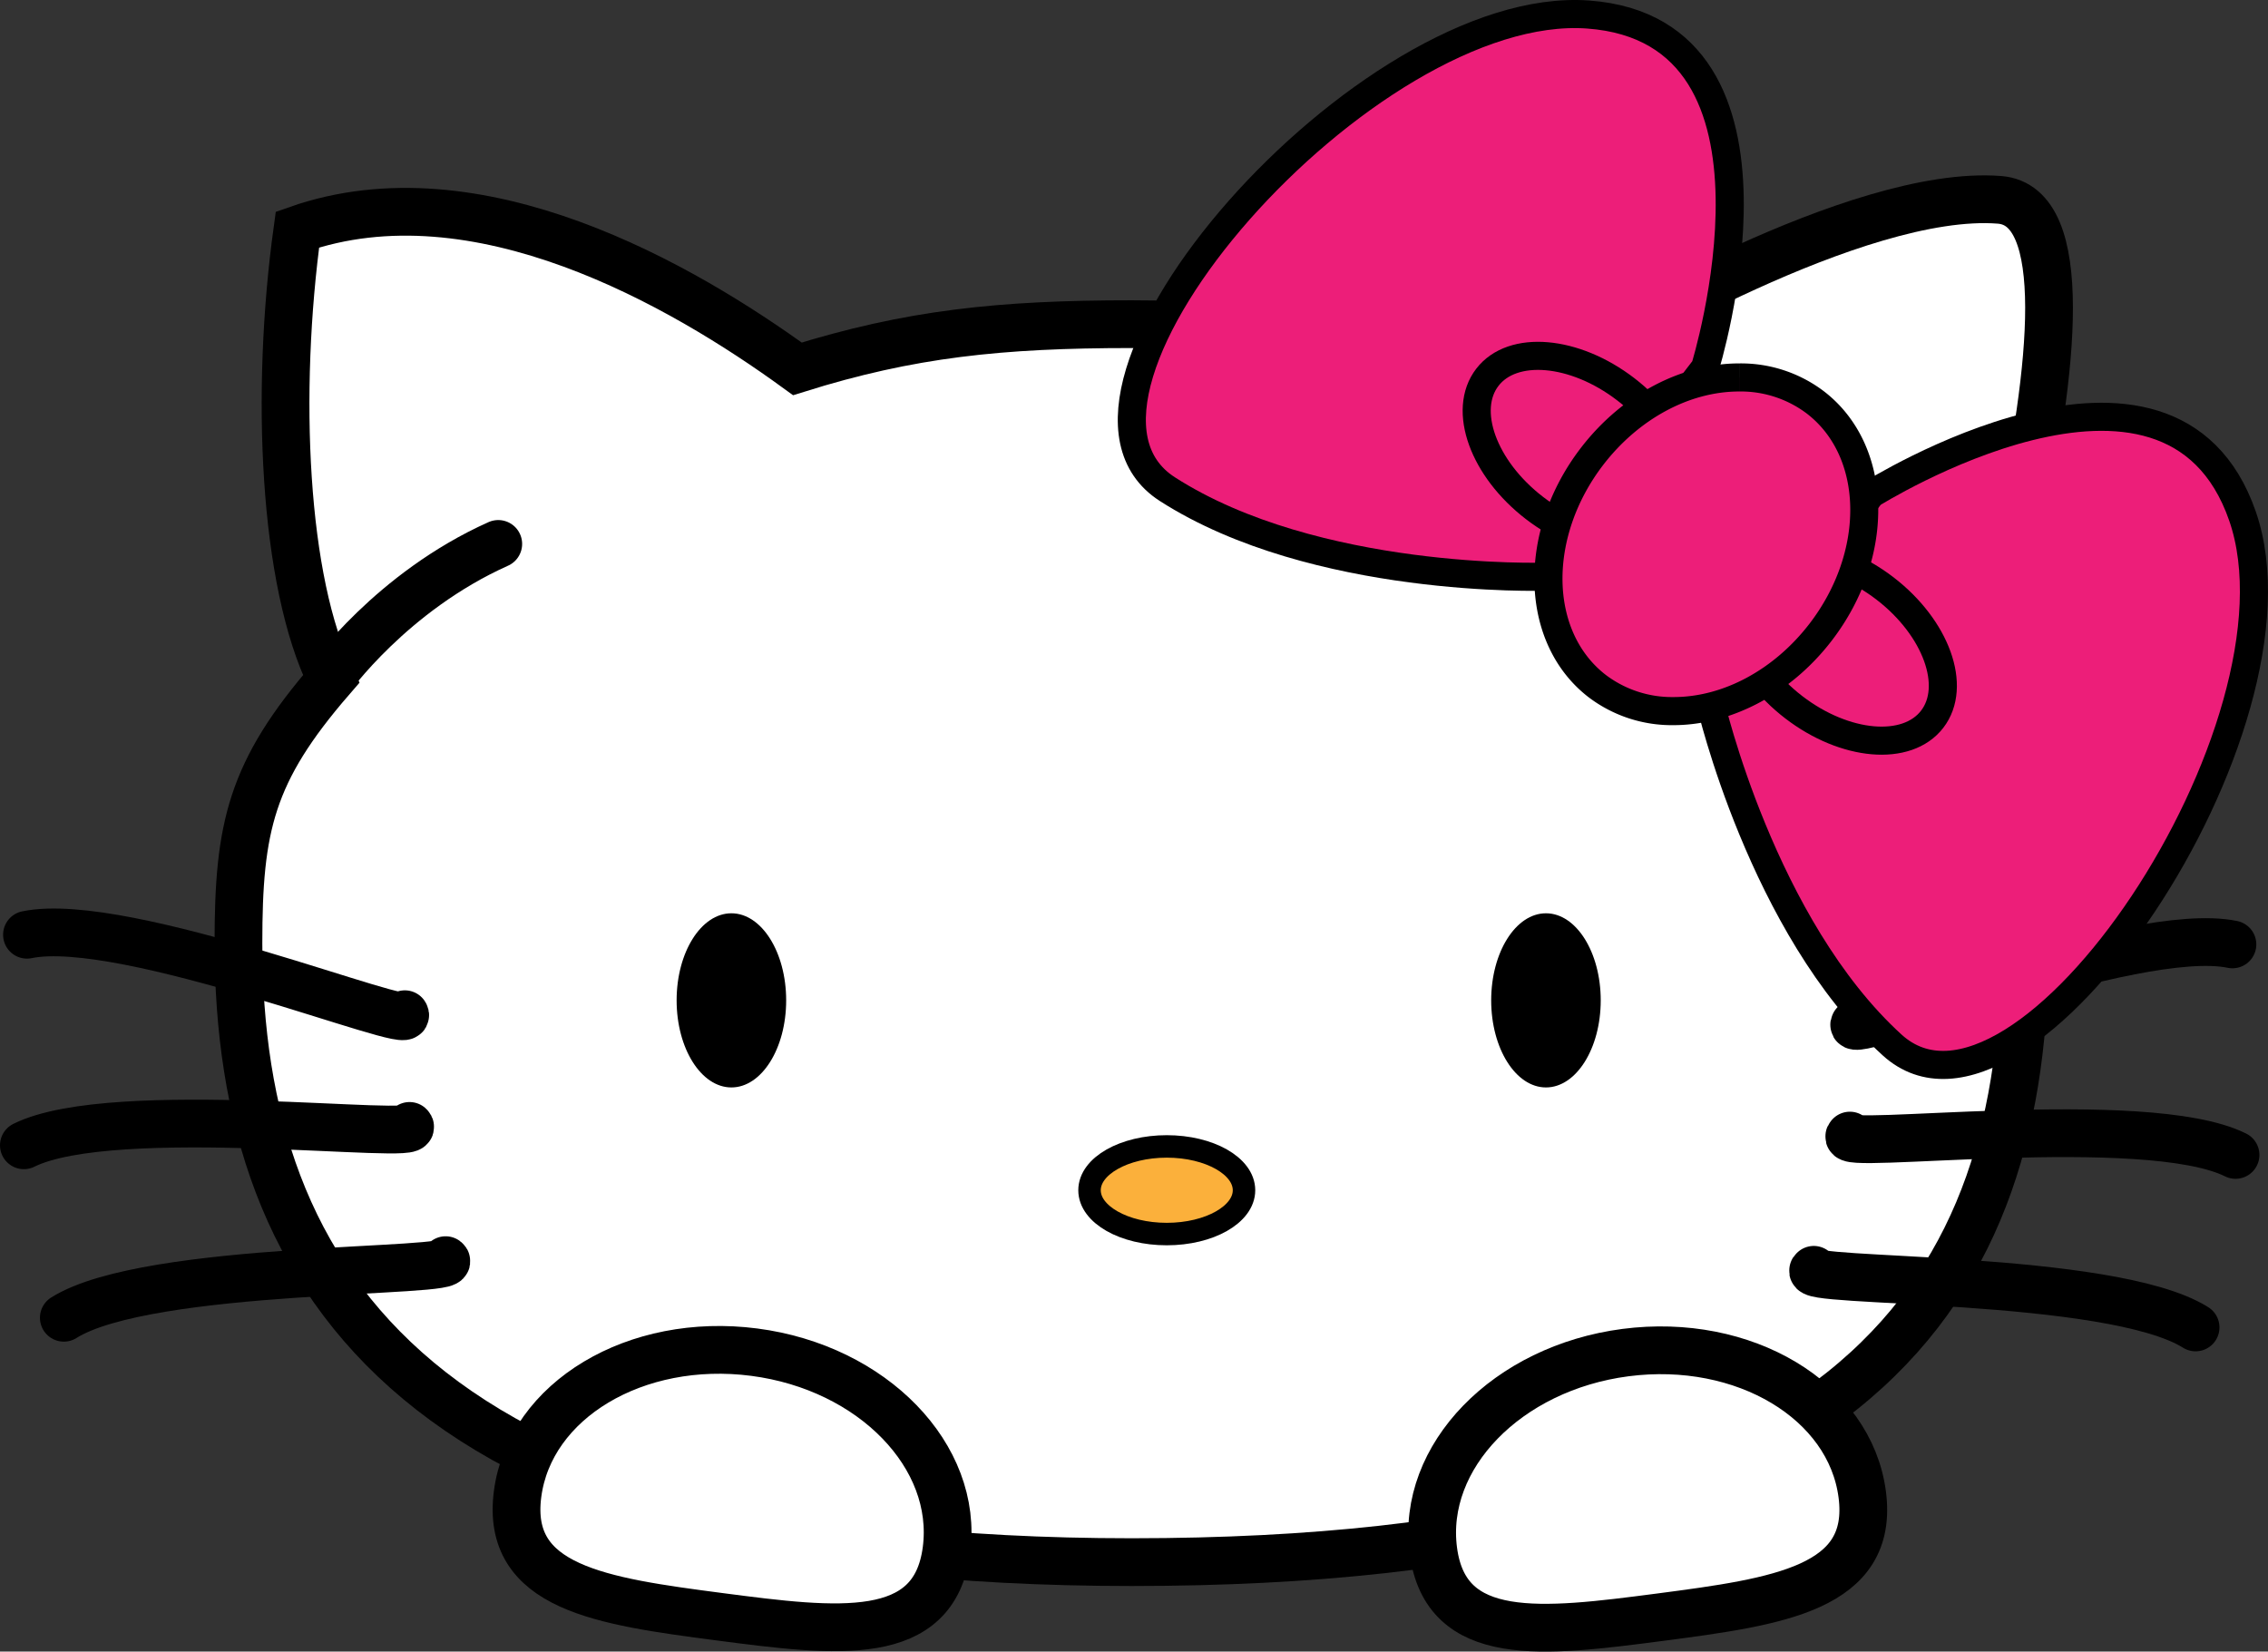
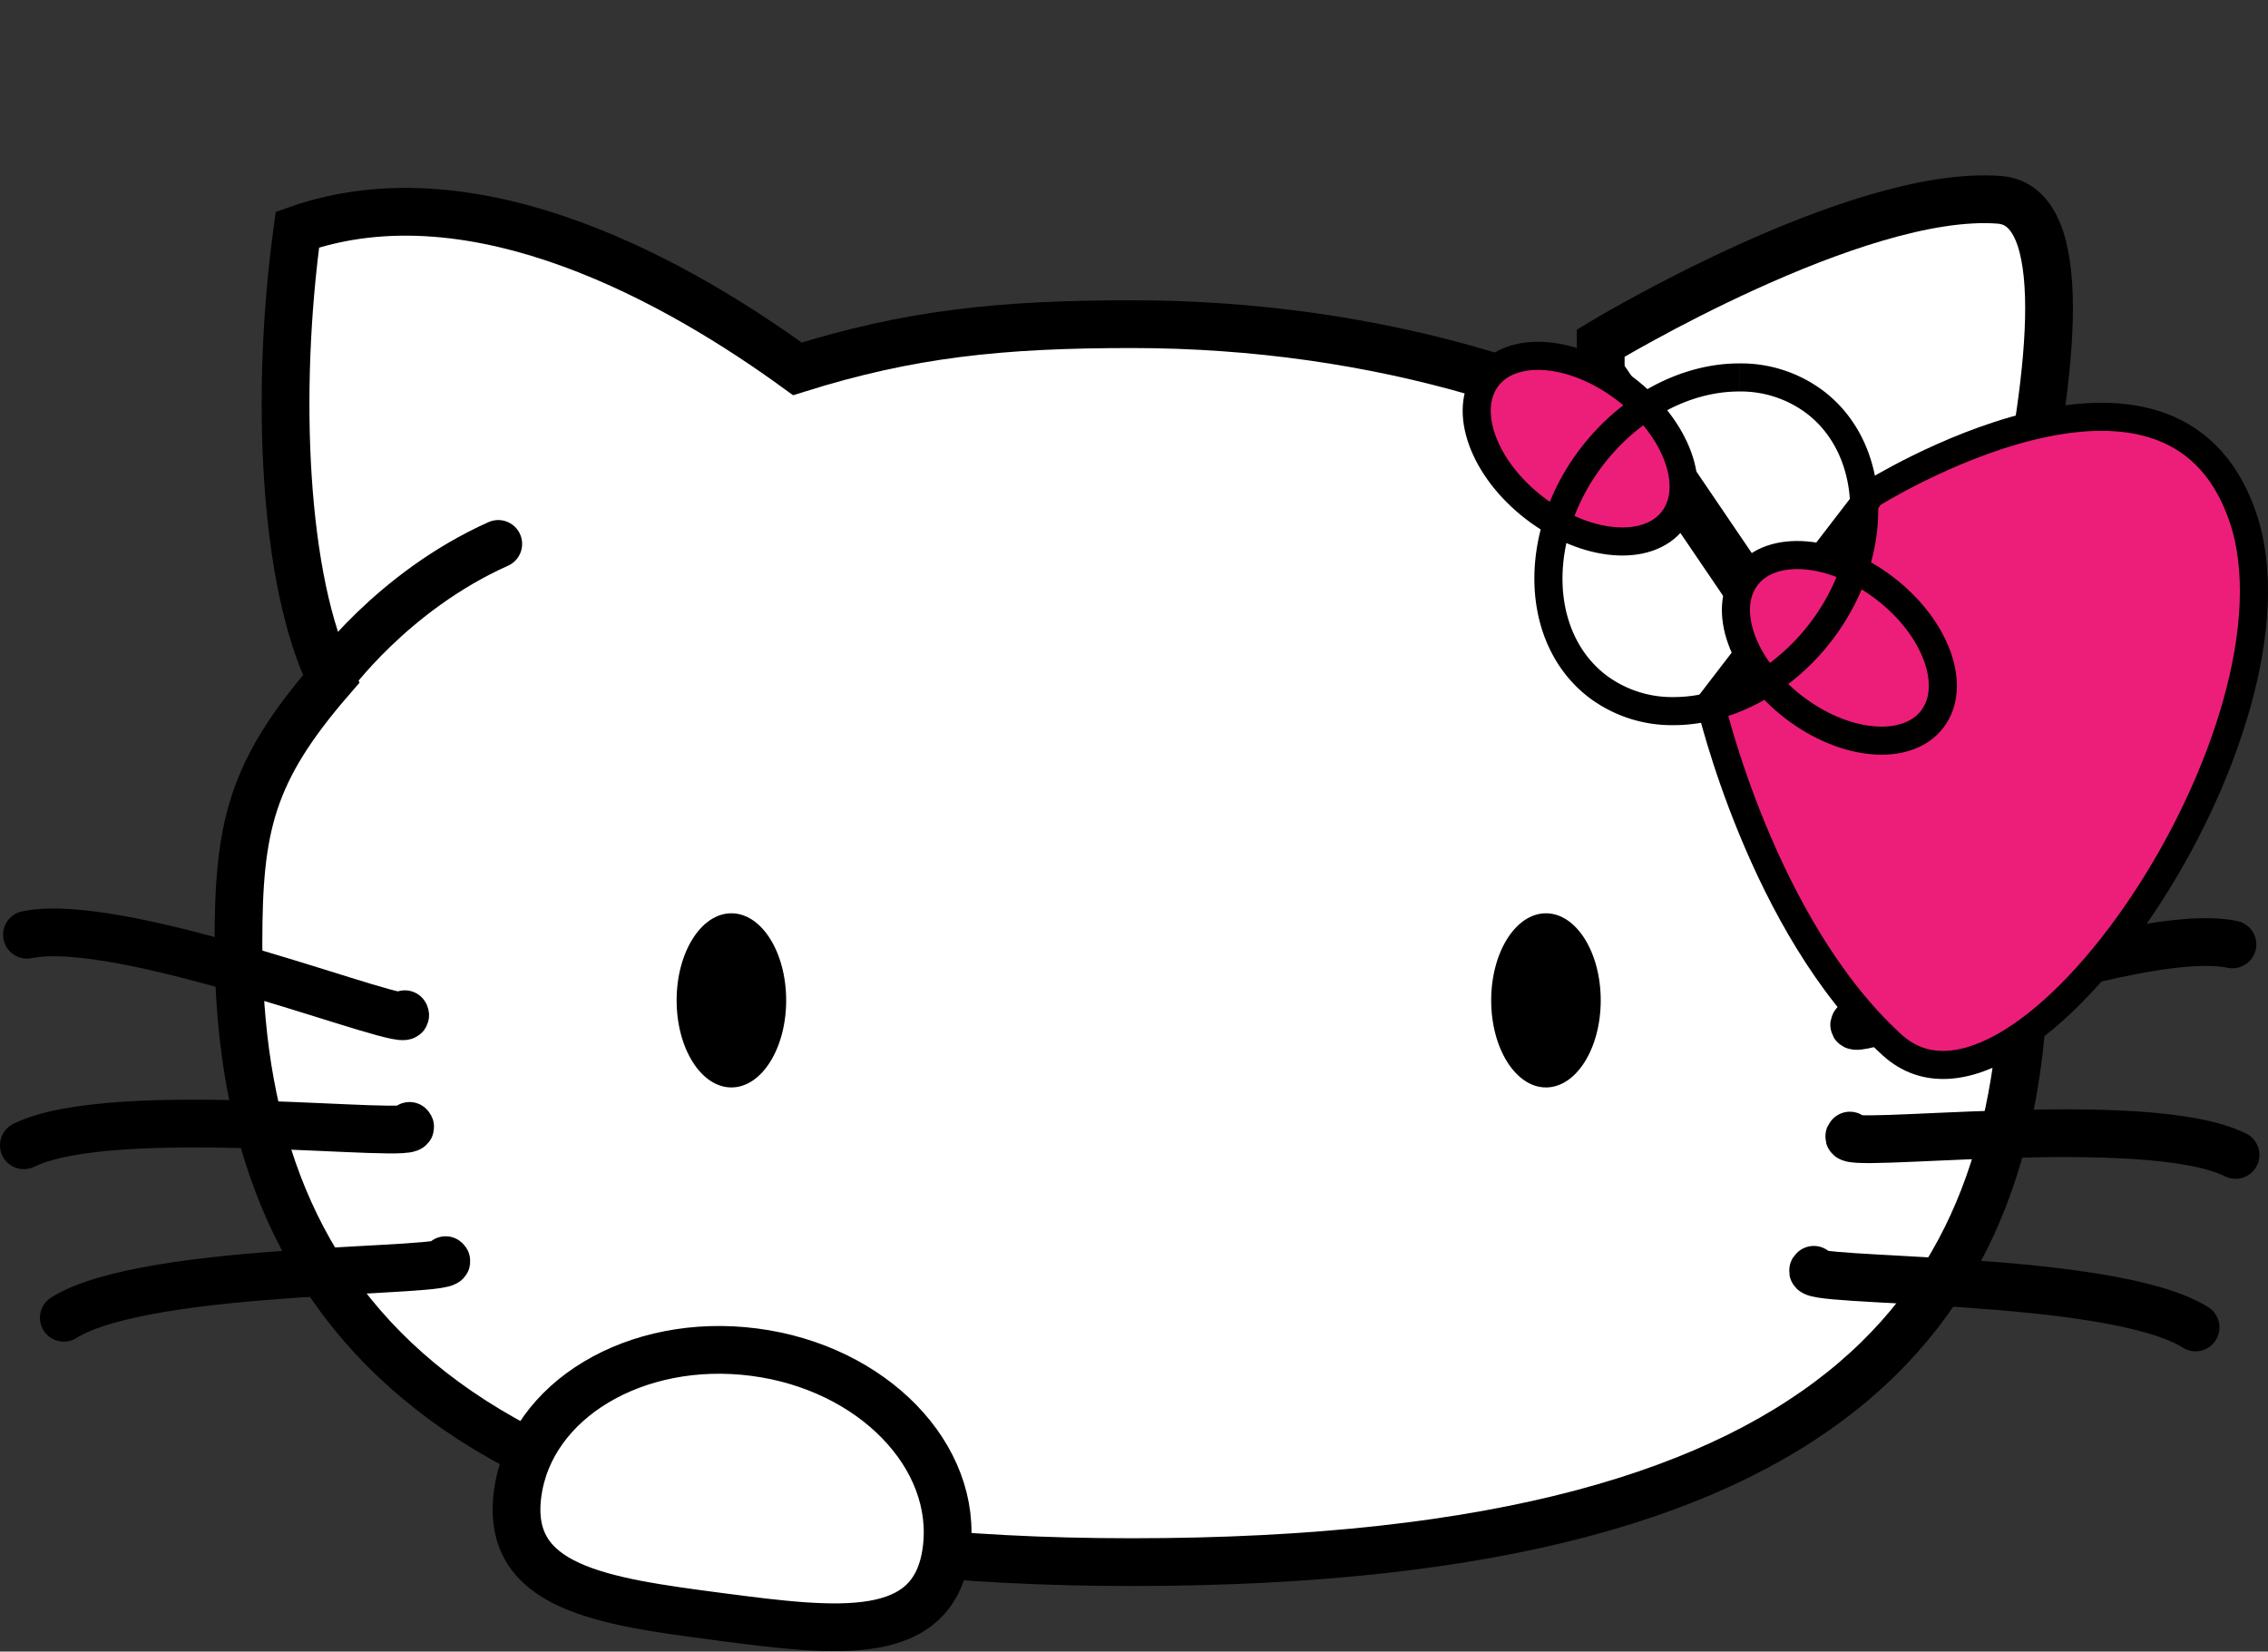
<svg xmlns="http://www.w3.org/2000/svg" id="Слой_1" data-name="Слой 1" viewBox="0 0 807.45 588">
  <rect x="0" y="0" width="807.45" height="588" fill="#333333" stroke="none" />
  <defs>
    <style>.cls-1,.cls-6{fill:#fff;}.cls-1,.cls-2,.cls-3,.cls-5,.cls-6{stroke:#000;stroke-miterlimit:10;}.cls-1,.cls-2,.cls-6{stroke-width:17px;}.cls-2{fill:none;}.cls-2,.cls-6{stroke-linecap:round;}.cls-3,.cls-4{fill:#ed1e79;}.cls-3{stroke-width:10px;}.cls-5{fill:#fbb03b;stroke-width:8px;}</style>
  </defs>
  <path class="cls-1" d="M1293,543.63C1293,665.34,1237,764,975,764c-253,0-318-98.66-318-220.37,0-41.38,4.38-61,33-94.05-17-34.62-20-102-12-160,64-22.46,137,19.78,178,49.59,40-12.53,72.29-15.91,119-15.91C1150.63,323.25,1293,421.92,1293,543.63Z" transform="translate(-572.11 -207.85)" />
  <path class="cls-1" d="M1142,330s91-55,142-51-25,234-25,234L1142,340.7Z" transform="translate(-572.11 -207.85)" />
  <path class="cls-2" d="M1230.7,612.14c-6.06,5.43,105.35-9,137.3,6.89" transform="translate(-572.11 -207.85)" />
  <path class="cls-2" d="M1217.85,659.93c-6.57,4.8,105.72,1.51,135.93,20.51" transform="translate(-572.11 -207.85)" />
  <path class="cls-2" d="M1232.37,572.37c-4.47,6.79,99.58-35.54,134.53-28.29" transform="translate(-572.11 -207.85)" />
-   <path class="cls-3" d="M1179.12,338.77s37.31-120-41.63-125.75S935.1,348.22,987.72,382s134.21,31.16,134.21,31.16Z" transform="translate(-572.11 -207.85)" />
  <path class="cls-3" d="M1238.28,383.79s106.37-66.94,132.22,7.86S1292,622,1245.74,579.88s-64.66-121.66-64.66-121.66Z" transform="translate(-572.11 -207.85)" />
  <ellipse class="cls-3" cx="1226.99" cy="438.53" rx="26.66" ry="41.68" transform="translate(-440.49 936.36) rotate(-52.46)" />
  <ellipse class="cls-3" cx="1134.7" cy="367.61" rx="26.66" ry="41.68" transform="translate(-420.31 835.48) rotate(-52.46)" />
-   <path class="cls-4" d="M1167.91,461a44,44,0,0,1-27.14-8.88c-10.72-8.24-16.89-21.17-17.36-36.41-.49-15.62,5-31.74,15.49-45.37,13.53-17.61,33.11-28.13,52.37-28.13a44,44,0,0,1,27.14,8.88c10.72,8.24,16.88,21.17,17.36,36.42.49,15.62-5,31.73-15.49,45.37C1206.75,450.51,1187.17,461,1167.91,461Z" transform="translate(-572.11 -207.85)" />
  <path d="M1191.28,337.23v10a39,39,0,0,1,24.08,7.85c20.25,15.56,20.68,49.1,1,74.77-12.59,16.39-30.69,26.17-48.4,26.17a39.11,39.11,0,0,1-24.1-7.84c-20.25-15.57-20.67-49.11-1-74.78,12.59-16.38,30.69-26.17,48.41-26.17v-10m0,0c-20,0-41.41,10.65-56.34,30.08-23.12,30.09-21.87,69.84,2.79,88.8a49,49,0,0,0,30.19,9.91c19.95,0,41.4-10.65,56.33-30.08,23.13-30.08,21.88-69.84-2.79-88.79a48.86,48.86,0,0,0-30.18-9.92Z" transform="translate(-572.11 -207.85)" />
  <ellipse cx="260.39" cy="356.15" rx="19.5" ry="31" />
  <ellipse cx="550.39" cy="356.15" rx="19.5" ry="31" />
-   <ellipse class="cls-5" cx="415.39" cy="423.75" rx="27.5" ry="15.6" />
-   <path class="cls-1" d="M1235.1,739.89c4.37,33.41-29.77,38.19-71.93,43.71s-76.39,9.68-80.77-23.72,26.27-65,68.43-70.48S1230.73,706.49,1235.1,739.89Z" transform="translate(-572.11 -207.85)" />
  <path class="cls-1" d="M756.38,739.74c-4.38,33.41,29.77,38.19,71.93,43.71s76.39,9.68,80.76-23.72-26.26-65-68.43-70.48S760.75,706.34,756.38,739.74Z" transform="translate(-572.11 -207.85)" />
  <path class="cls-6" d="M689.5,449.5s22-31,60-48" transform="translate(-572.11 -207.85)" />
  <path class="cls-2" d="M717.91,608.7c6.06,5.43-105.34-9-137.3,6.9" transform="translate(-572.11 -207.85)" />
  <path class="cls-2" d="M730.76,656.49c6.57,4.8-105.71,1.51-135.93,20.51" transform="translate(-572.11 -207.85)" />
  <path class="cls-2" d="M716.24,568.93c4.47,6.79-99.58-35.53-134.53-28.29" transform="translate(-572.11 -207.85)" />
</svg>